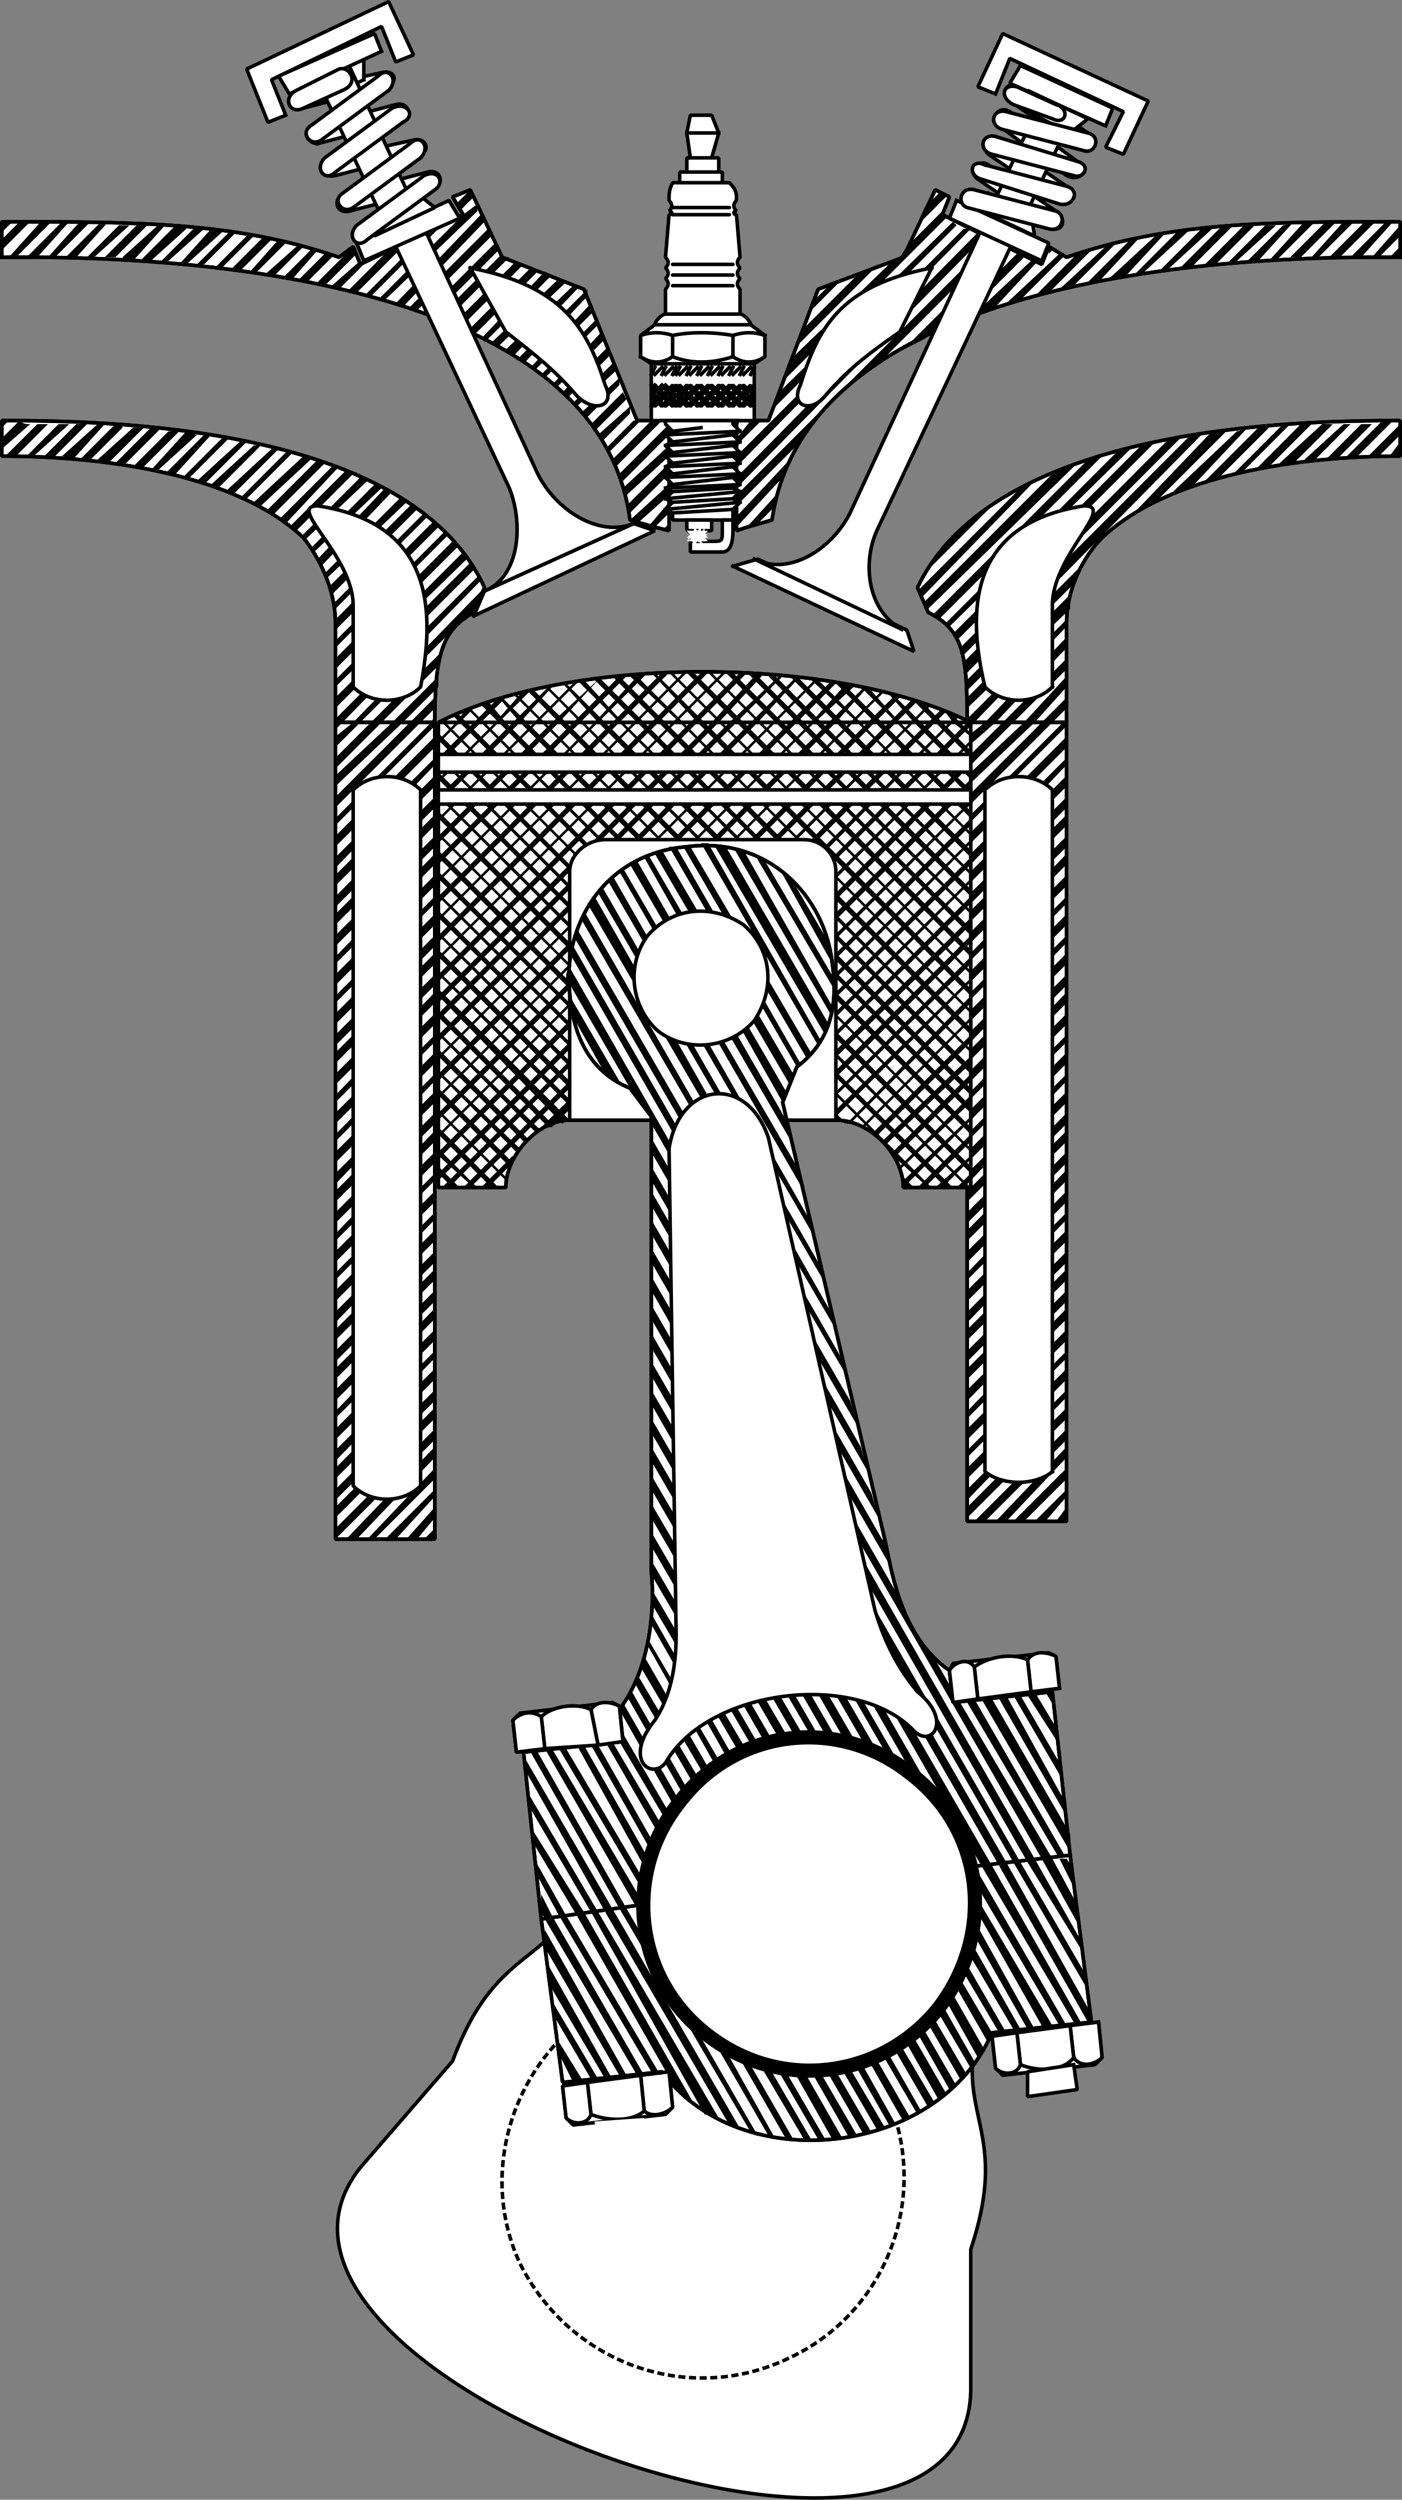
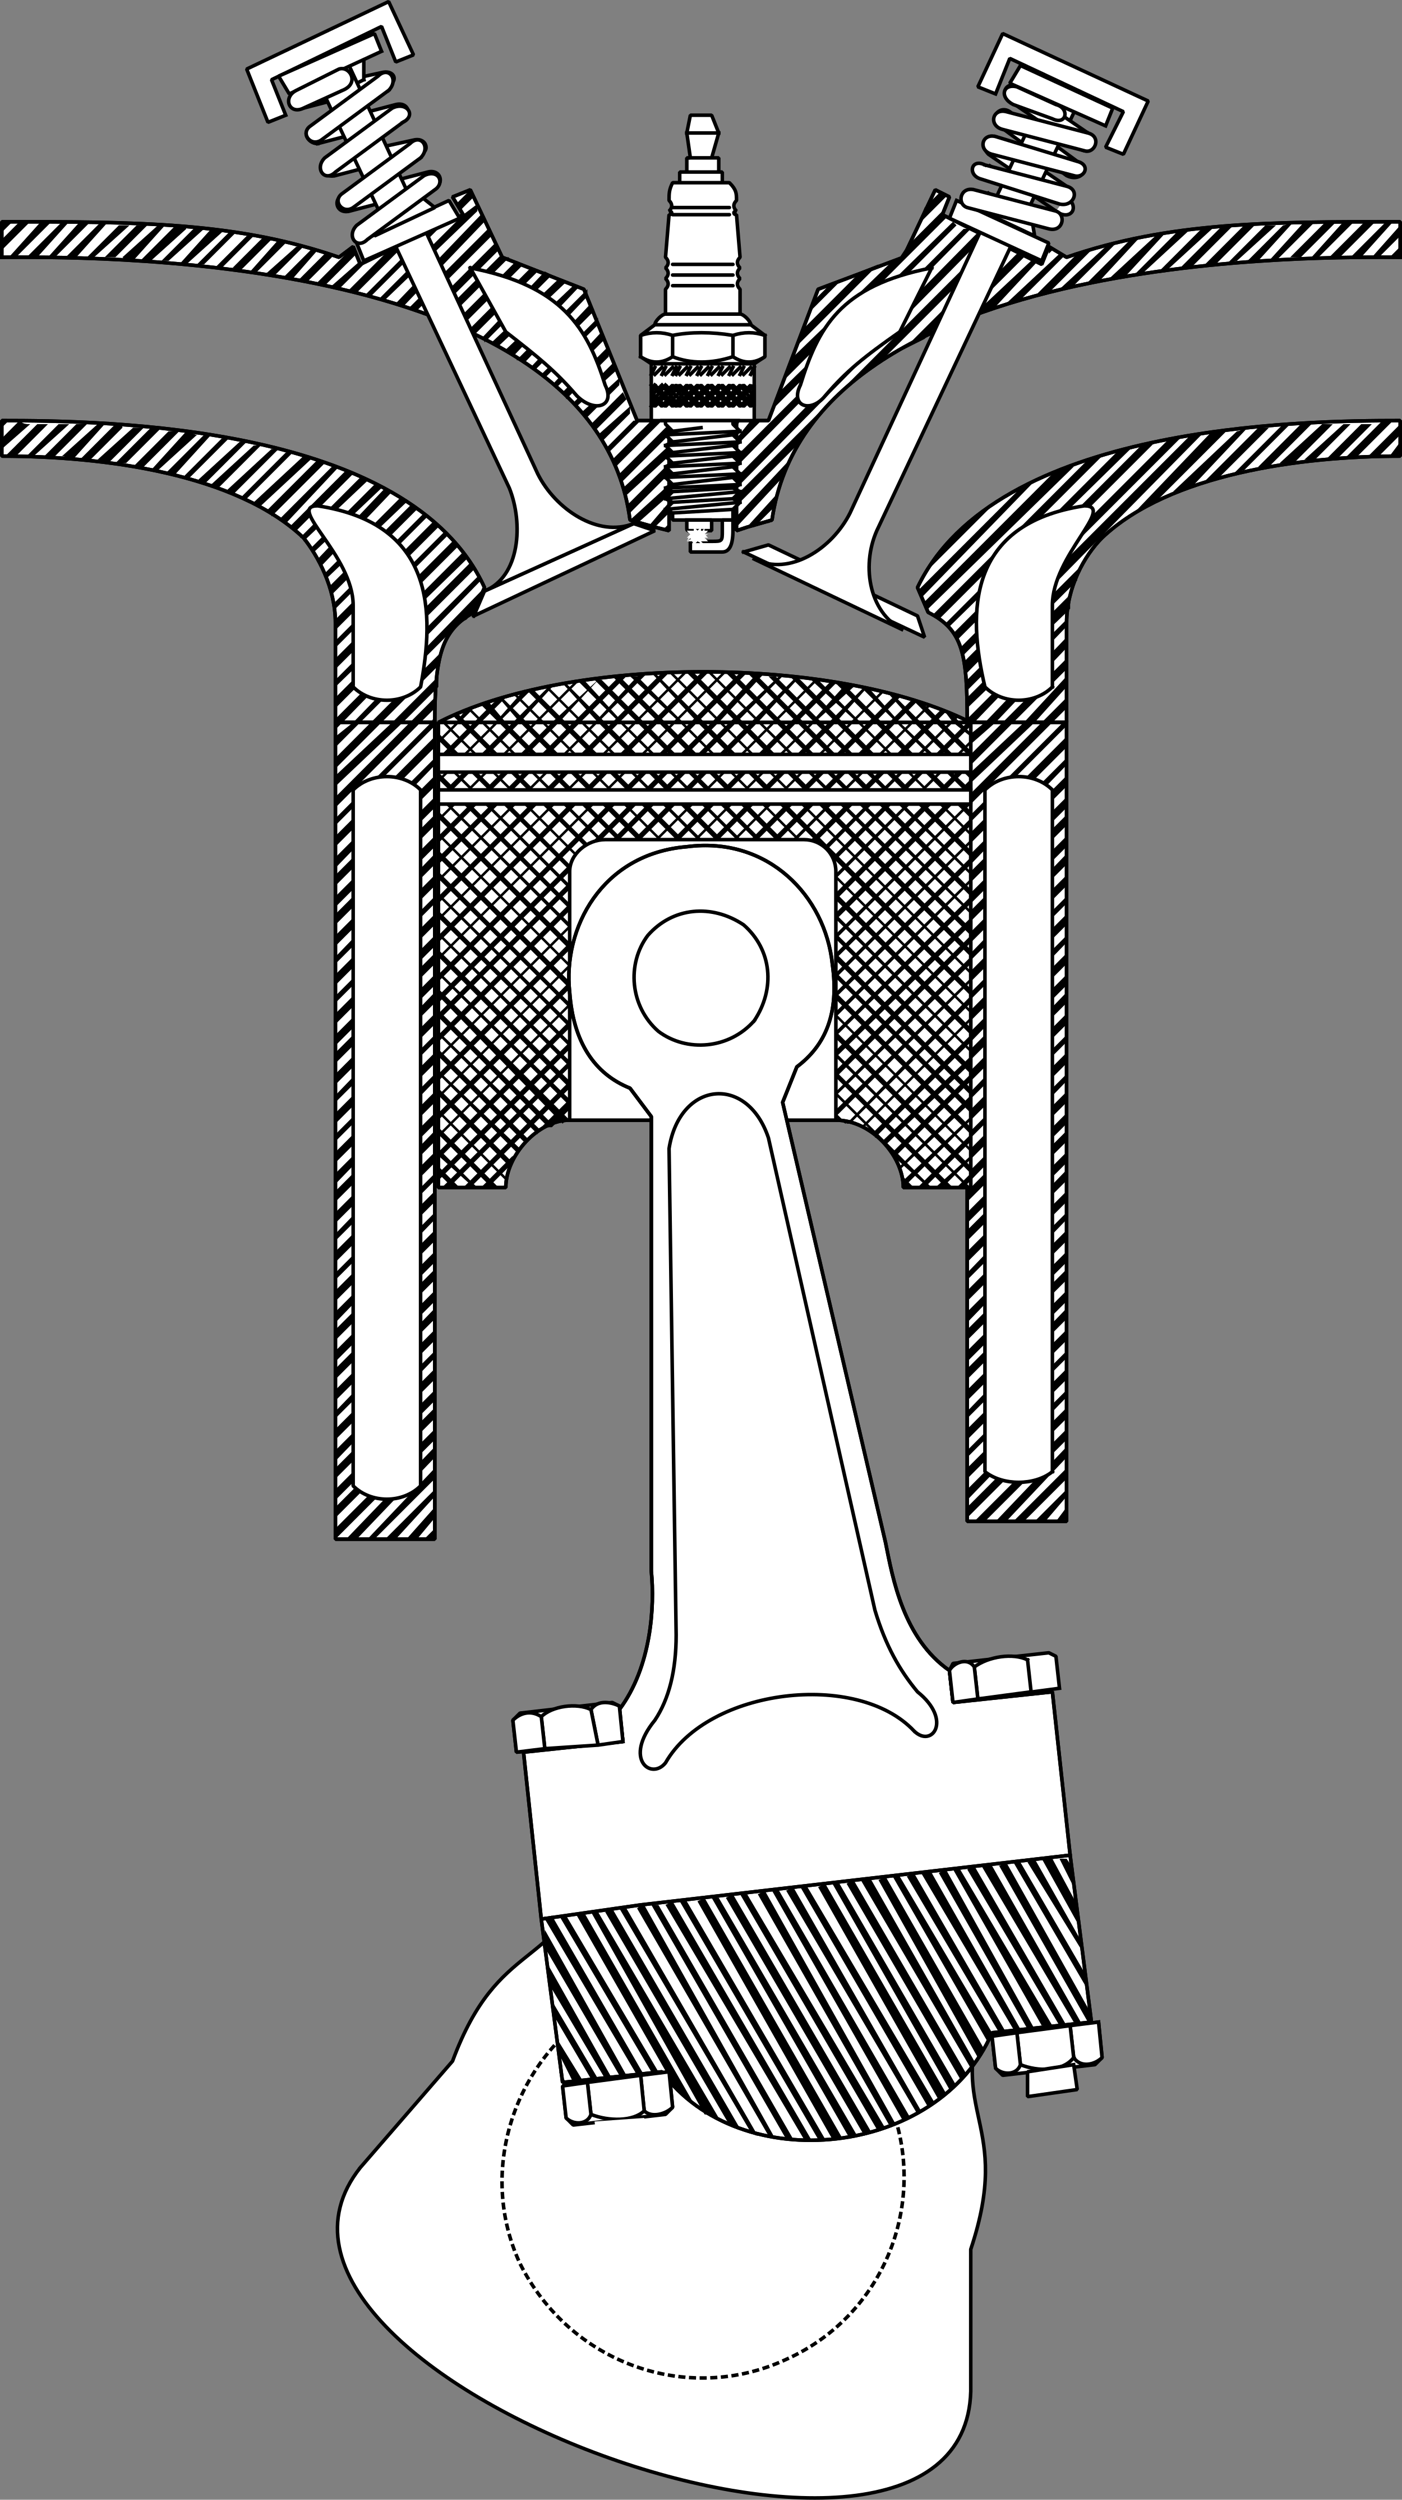
<svg xmlns="http://www.w3.org/2000/svg" width="395" height="703.975" version="1.2">
  <rect width="100%" height="100%" fill="#808080" stroke="none" />
  <g fill="none" fill-rule="evenodd" stroke="#000" stroke-linecap="square" stroke-linejoin="bevel" font-family="'Sans Serif'" font-size="12.5" font-weight="400">
    <path fill="#fff" stroke-linecap="butt" d="M394.5 72.452c-19 0-166-3-177 74l-7 2-3 1v-31h9l14-37 24-9 9-19 4 2-2 5 28 14 2-5 5 3c29-10 57-10 94-10v10" vector-effect="non-scaling-stroke" />
    <path fill="#000" stroke="none" d="M394.5 72.452h-3l3-3v3m-6 0h-2l8-9v3l-6 6m-5 0h-3l10-10h2l-9 10m-6 0h-3l10-10h3l-10 10m-6 0h-2l9-10h3l-10 10m-5 0h-3l10-10h3l-10 10m-6 0c-1 1-2 1-3 1l10-11h3l-10 10m-6 1h-3l10-10c1 0 2-1 3-1l-10 11m-6 0c-1 0-2 1-3 1l11-11h3l-11 10m-6 1h-3l11-11h3l-11 11m-7 1h-3l12-12h3l-12 12m-6 0c-1 1-2 1-3 1l12-12h3l-12 11m-7 1c-1 1-2 1-3 1l12-12c1 0 2-1 4-1l-13 12m-6 2h-4l13-12c1 0 2-1 3-1l-12 13m-7 1c-1 0-2 0-4 1l13-13c1 0 2 0 3-1l-12 13m-7 1c-1 1-3 1-4 1l13-12c1-1 2-1 3-1l-12 12m-7 2c-2 0-3 1-4 1l12-12c1 0 2-1 4-1l-12 12m-8 2c-1 1-3 1-4 1l15-14 1 1-12 12m-8 3c-2 0-3 1-5 1l16-15h2l-13 14m-62 58v1l-1 1 1-2m78-74v-2l1 1-1 1m-25 19c-2 1-3 1-5 2l21-21 2 1-18 18m-51 48c0 1-1 3-1 4l-6 6h-2l-1 1 10-11m41-43-6 3 29-29 1 1-24 25m-38 34c0 2-1 3-2 5l-13 14v-3l15-16m24-26c-8 5-15 12-20 20l-19 19v-3l72-72 2 1-35 35m-39 34v-3l68-69 2 1-70 71m0-6v-3l64-64h2l-66 67m0-6v-2l4-5h3l-7 7m10-10 2-5 49-48 1 1-52 52m-10 5v-2h1l-1 2m14-14 1-5 29-28 2-1 2-3 11-11-1 2 1 1-45 45m3-9 2-5 16-16 5-2-23 23m34-34 2-5 4-4 2 1-8 8m-31 25 2-4 4-4 4-2-10 10" />
    <path stroke-linecap="butt" d="M394.5 72.452c-19 0-166-3-177 74l-7 2-3 1v-31h9l14-37 24-9 9-19 4 2-2 5 28 14 2-5 5 3c29-10 57-10 94-10v10" vector-effect="non-scaling-stroke" />
    <path fill="#fff" stroke-linecap="butt" d="m262.5 75.452-9 18c-10 7-15 11-21 18-4 5-10 3-7-3 5-16 11-28 37-33m10 128h28v-28c0-10 5-19 10-24 19-18 56-23 84-23v-10c-28 0-114 1-136 47l3 7c10 5 11 12 11 31" vector-effect="non-scaling-stroke" />
    <path fill="#000" stroke="none" d="M391.5 128.452h2l1-1v-3l-3 4m-6 0h3l6-6v-3l-9 9m-6 0h3l10-10h-3l-10 10m-80 75h1v-1l-1 1m74-74h3l10-10h-3l-10 10m-80 74h3l4-4v-3l-7 7m74-74h3l10-10h-2l-11 10m-79 74h3l9-10v-3l-12 13m72-73h4l11-11h-3l-12 11m-78 73h3l15-15v-3l-18 18m72-72h3l12-12h-3l-12 12m-77 72h3l20-21v-3l-23 24m70-70c1 0 2-1 3-1l13-13c-1 0-2 0-3 1l-13 13m-75 70h2l26-27v-2l-28 28v1m67-68c1 0 2-1 4-1l14-14h-3l-15 15m-38 36v-4l-29 29v3l29-28m29-33c2 0 3-1 5-1l16-17c-1 0-2 1-3 1l-18 17m-27 25c0-2 1-3 2-5l-33 33v3l31-31m16-19 6-3 20-20h-4l-22 23m19-22h-3l-64 64c0 1 0 2 1 3l66-67m-6 1c-2 0-3 0-4 1l-58 58s1 1 1 2l61-61m-7 1c-1 0-3 1-4 1l-53 53c1 0 1 1 1 2l56-56m-7 2c-2 0-3 0-4 1l-48 48 1 1 51-50m-8 2c-1 0-3 1-4 1l-44 44c1 0 2 0 2 1l46-46m-8 3c-2 0-3 1-5 1l-37 37 1 2 41-40m-10 3c-2 1-3 2-5 3l-29 29 1 2 33-34m-12 7c-8 5-14 12-19 19l19-19" />
    <path stroke-linecap="butt" d="M272.5 203.452h28v-28c0-10 5-19 10-24 19-18 56-23 84-23v-10c-28 0-114 1-136 47l3 7c10 5 11 12 11 31" vector-effect="non-scaling-stroke" />
    <path fill="#fff" stroke-linecap="butt" d="M296.5 193.452v-23c0-14 18-28 9-28-33 5-33 30-28 51 5 5 14 5 19 0m-296-121c19 0 167-3 177 74l7 2 4 1v-31h-9l-15-37-23-9-9-19-5 2 3 5-29 14-2-5-4 3c-29-10-57-10-95-10v10" vector-effect="non-scaling-stroke" />
    <path fill="#000" stroke="none" d="M186.5 149.452h2v-2l-2 2m-4-1h2l4-4v-3l-6 7m-5-2 2 1 9-8v-3l-11 10m-1-4c1 0 1 1 1 2l11-11v-3l-12 12m-1-5c1 1 1 2 1 2l12-11v-3l-13 12m-1-4c0 1 0 2 1 2l13-13v-3l-14 14m-2-4c0 1 1 2 1 2l13-13h-3l-11 11m-2-3c1 0 1 1 1 1l9-9h-2l-8 8m-2-4c1 1 1 1 1 2l8-8v-2l-9 8m-2-3s1 1 1 2l9-9-1-2-9 9m-3-3c1 0 1 1 2 1l9-9v-2l-11 10m-2-3 1 1 11-10-1-2-11 11m-3-3c0 1 1 1 1 2l12-12v-3l-13 13m-3-2s1 0 1 1l14-14-1-2-14 15m-3-3c0 1 1 1 1 1l15-15v-2l-16 16m-3-2 1 1 17-17-1-2-17 18m-4-2c1 0 1 0 2 1l18-19v-2l-20 20m-3-3c0 1 1 1 2 2l19-20h-2l-19 18m-4-2c1 1 1 1 2 1l19-18-2-1-19 18m-3-1s1 0 1 1l19-19-2-1-18 19m-4-2s1 0 2 1l18-18-2-1-18 18m-4-2c1 0 1 1 2 1l18-18-2-1-18 18m-4-2c1 1 1 1 2 1l18-18h-2v-1l-18 18m-4-1c1 0 1 0 2 1l19-19-1-2-20 20m-4-2c1 1 1 1 2 1l21-21-1-2-22 22m-4-1s1 1 2 1l23-24-1-2-24 25m-5-1h2l26-25v-2l-4 3-24 24m-4-1h2l20-20-5 3-17 17m27-24 4-4-1-2-4 4 1 2m-31 22c0 1 1 1 2 1l14-14-6 3-10 10m-5-1c1 1 2 1 2 1l8-8-2 1v-1l-8 7m-4-1c0 1 1 1 2 1l9-9-1-2-1 1-9 9m-5-1c1 1 1 1 2 1l7-7c0-1-1-1-2-1l-7 7m-5 0h3l7-8h-2l-8 8m-5-1h3l8-8h-2l-9 8m-4-1h2l8-8s-1 0-2-1l-8 9m-5-1c1 0 1 1 2 1l9-9c-1 0-2 0-2-1l-9 9m-5 0h2l9-9h-2l-9 9m-5-1h2l9-9h-2l-9 9m-5 0h2l10-9c-1-1-2-1-3-1l-9 10m-5-1h2l10-9h-3l-9 9m-6 0h3l10-9c-1-1-2-1-3-1l-10 10m-5-1c1 1 2 1 3 1l9-10h-2l-10 9m-5 0h3l9-9h-3l-9 9m-5 0h2l10-9h-3l-9 9m-6 0h3l9-10h-2l-10 10m-5 0h2l10-10h-3l-9 10m-6 0h3l9-10h-2l-10 10m-5 0h2l10-10h-3l-9 10m6-10h-3l-5 5v3l8-8m-5 0h-3v3l3-3" />
    <path stroke-linecap="butt" d="M.5 72.452c19 0 167-3 177 74l7 2 4 1v-31h-9l-15-37-23-9-9-19-5 2 3 5-29 14-2-5-4 3c-29-10-57-10-95-10v10" vector-effect="non-scaling-stroke" />
    <path fill="#fff" stroke-linecap="butt" d="m132.5 75.452 10 18c9 7 14 11 20 18 5 5 11 3 8-3-5-16-12-28-38-33m-10 128h-28v-28c0-10-5-19-9-24-19-18-56-23-85-23v-10c29 0 115 1 136 47l-3 7c-9 5-11 12-11 31" vector-effect="non-scaling-stroke" />
    <path fill="#000" stroke="none" d="M122.5 203.452h-1l1-2v2m-4 0h-3l7-7v3l-4 4m-5 0h-3l13-13v3l-10 10m-6 0h-3l20-20c0 1-1 2-1 4l-16 16m-6 0h-2l37-38-2 5-3 4c-2 1-4 2-5 4l-25 25m-5 0h-2v-1l40-40c1 0 1 1 1 1l-39 40m-2-4v-3l38-38c1 1 1 1 1 2l-39 39m0-6v-2l36-36s1 1 1 2l-37 36m0-5v-3l33-33c1 0 1 1 2 1l-35 35m0-6v-2l31-31c0 1 0 1 1 1l-32 32m0-5v-3l28-28c0 1 1 1 1 2l-29 29m0-6v-2l25-25 1 1-26 26m-1-4c0-1 0-2-1-2l23-23c1 0 1 0 2 1l-24 24m-1-5c-1 0-1-1-1-1l21-21s1 0 2 1l-22 21m-2-3c0-1-1-2-1-2l19-20c1 1 2 1 2 1l-20 21m-2-4-1-1 18-18s1 0 2 1l-19 18m-3-3v-1h-1l17-17c1 0 1 0 2 1l-18 17m-2-3c-1 0-1-1-2-1l16-16c1 0 1 1 2 1l-16 16m-3-2c-1-1-2-1-2-1l15-15h2l-15 16m-4-2c0-1-1-1-1-2l14-14s1 1 2 1l-15 15m-3-3c-1 0-1 0-2-1l14-13s1 0 2 1l-14 13m-4-2h-2l13-13h2l-13 13m-4-1c0-1-1-1-2-1l13-12h2l-13 13m-4-2s-1 0-2-1l12-11h2l-12 12m-4-1c0-1-1-1-2-1l12-11h2l-12 12m-4-2h-2l11-11h2l-11 11m-4-1h-3l11-11h2l-10 11m-5-1h-2l10-11c1 0 2 1 3 1l-11 10m-4-1h-3l10-10h3l-10 10m-5-1h-3l10-10h3l-10 10m-5 0c-1 0-2-1-3-1l10-9h3l-10 10m-5-1h-3l10-10c1 0 2 0 2 1l-9 9m-5 0c-1 0-2-1-3-1l10-9h2l-9 10m-5-1h-3l9-9h3l-9 9m-6 0h-2l9-9h3l-10 9m-5 0h-3l9-9h3l-9 9m-4-2v-3l5-5c1 1 2 1 3 1l-8 7m0-6v-2h2l-2 2" />
    <path stroke-linecap="butt" d="M122.5 203.452h-28v-28c0-10-5-19-9-24-19-18-56-23-85-23v-10c29 0 115 1 136 47l-3 7c-9 5-11 12-11 31" vector-effect="non-scaling-stroke" />
    <path fill="#fff" stroke-linecap="butt" d="M99.5 193.452v-23c0-14-19-28-10-28 33 5 33 30 29 51-5 5-14 5-19 0m201 10v225h-28v-225h28" vector-effect="non-scaling-stroke" />
    <path fill="#000" stroke="none" d="M300.5 424.452v3l-1 1h-2l3-4m0-5v2l-6 7h-3l9-9m0-6v3l-12 12h-3l15-15m0-6v3l-17 18h-3l20-21m0-5v3l-23 23h-3l26-26m0-6v3l-28 28v-3l28-28m0-5v2l-28 29v-3l28-28m0-6v3l-28 28v-3l28-28m0-5v2l-28 28v-2l28-28m0-6v3l-28 28v-3l28-28m0-6v3l-28 28v-2l28-29m0-5v3l-28 28v-3l28-28m0-6v3l-28 28v-3l28-28m0-5v3l-28 28v-3l28-28m0-6v3l-28 28v-3l28-28m0-5v2l-28 29v-3l28-28m0-6v3l-28 28v-3l28-28m0-6v3l-28 28v-2l28-29m0-5v3l-28 28v-3l28-28m0-6v3l-28 28v-3l28-28m0-5v3l-28 28v-3l28-28m0-6v3l-28 28v-3l28-28m0-5v2l-28 29v-3l28-28m0-6v3l-28 28v-3l28-28m0-5v2l-28 28v-2l28-28m0-6v3l-28 28v-3l28-28m0-6v3l-28 28v-2l28-29m0-5v3l-28 28v-3l28-28m0-6v3l-28 28v-3l28-28m0-5v2l-28 29v-3l28-28m0-6v3l-28 28v-3l28-28m0-5v2l-28 28v-2l28-28m0-6v3l-28 28v-3l28-28m0-6v3l-28 28v-2l28-29m0-5v3l-28 28v-3l28-28m0-6v3l-28 28v-3l28-28m0-5v3l-28 28v-3l28-28m0-6v3l-28 28v-3l28-28m0-5v2l-28 29v-3l28-28m0-6v3l-28 28v-3l28-28m0-4v1l-28 28v-2l27-27h1m-28 24v-3l21-21h3l-24 24m0-6v-3l16-15h3l-19 18m0-5v-3l10-10h3l-13 13m0-6v-3l5-4h3l-8 7m0-5v-2h2l-2 2" />
    <path stroke-linecap="butt" d="M300.5 203.452v225h-28v-225h28" vector-effect="non-scaling-stroke" />
    <path fill="#fff" stroke-linecap="butt" d="M296.5 414.452v-192c-5-5-14-5-19 0v192c5 4 14 4 19 0m-174-211v230h-28v-230h28" vector-effect="non-scaling-stroke" />
    <path fill="#000" stroke="none" d="M122.5 430.452v3h-3l3-3m0-6v3l-5 6h-3l8-9m0-5v2l-11 12h-3l14-14m0-6v3l-17 17h-2l19-20m0-6v3l-22 23h-3l25-26m0-5v3l-28 28v-3l28-28m0-6v3l-28 28v-3l28-28m0-5v3l-28 28v-3l28-28m0-6v3l-28 28v-3l28-28m0-5v2l-28 29v-3l28-28m0-6v3l-28 28v-3l28-28m0-6v3l-28 28v-2l28-29m0-5v3l-28 28v-3l28-28m0-6v3l-28 28v-3l28-28m0-5v3l-28 28v-3l28-28m0-6v3l-28 28v-3l28-28m0-5v2l-28 29v-3l28-28m0-6v3l-28 28v-3l28-28m0-5v2l-28 28v-2l28-28m0-6v3l-28 28v-3l28-28m0-6v3l-28 28v-2l28-29m0-5v3l-28 28v-3l28-28m0-6v3l-28 28v-3l28-28m0-5v2l-28 29v-3l28-28m0-6v3l-28 28v-3l28-28m0-5v2l-28 28v-2l28-28m0-6v3l-28 28v-3l28-28m0-6v3l-28 28v-2l28-29m0-5v3l-28 28v-3l28-28m0-6v3l-28 28v-3l28-28m0-5v3l-28 28v-3l28-28m0-6v3l-28 28v-3l28-28m0-5v2l-28 28v-2l28-28m0-6v3l-28 28v-3l28-28m0-6v3l-28 28v-2l28-29m0-5v3l-28 28v-3l28-28m0-6v3l-28 28v-3l28-28m0-5v3l-28 28v-3l28-28m0-6v3l-28 28v-3l28-28m0-5v2l-28 29v-3l28-28m0-6v3l-28 28v-3l28-28m0-4v1l-28 28v-2l27-27h1m-28 24v-3l21-21h3l-24 24m0-6v-3l16-15h3l-19 18m0-5v-3l10-10h3l-13 13m0-6v-3l5-4h2l-7 7m0-5v-2h2l-2 2" />
    <path stroke-linecap="butt" d="M122.5 203.452v230h-28v-230h28" vector-effect="non-scaling-stroke" />
    <path fill="#fff" stroke-linecap="butt" d="M118.5 418.452v-196c-5-5-14-5-19 0v196c5 5 14 5 19 0m97-324-4-3h-27l-4 3v6l3 2h29l3-2v-6m-4-3c0-1-2-3-3-3h-21c-1 0-3 2-3 3h27m-28 11h29v16h-29v-16" vector-effect="non-scaling-stroke" />
    <path stroke-linecap="butt" d="m186.5 103.452-2 2m2 0 1-2m2 0-2 2m2 0 1-2m1 0-1 2m1 0 2-2m0 2 1-2m2 0-2 2m2 0 1-2m2 0-2 2m2 0 1-2m2 0-2 2m2 0 1-2m2 0-2 2m2 0 1-2m2 0-2 2m2 0 1-2m2 0-2 2m2 0 1-2m-28 0-1 2" vector-effect="non-scaling-stroke" />
    <path fill="#fff" stroke-linecap="butt" d="M186.5 118.452c1 0 1 0 1 1l2 2-2 1 2 2-2 1 2 2-2 1 2 2-2 1 2 2-2 1 2 2-2 1 2 1-2 2 2 1-2 2 2 1v2h17v-3l2-2-2-1 2-2-2-1 2-1-2-2 2-1-2-2 2-1-2-2 2-1-2-2 2-1-2-2 2-1-2-2c0-1 0-1 2-1h-22" vector-effect="non-scaling-stroke" />
    <path stroke-linecap="butt" d="m189.5 144.452 17-1m2-2-21 2m2-2 17-1m2-2-21 2m2-2 17-1m2-1-21 1m2-1 17-2m2-1-21 1m2-1 17-2m2-1-21 1m2-1 17-2m2-1-21 1m2-1 17-2m2-1-21 1m2-1 17-2m2-1-21 1m2-1 8-1" vector-effect="non-scaling-stroke" />
    <path fill="#fff" stroke-linecap="butt" d="M193.5 146.452h7v3h-6c-1 0-1 0-1-1v-2m3 3h1v1h-1v-1" vector-effect="non-scaling-stroke" />
    <path fill="#fff" stroke-linecap="butt" d="M206.5 146.452v3c0 4-1 6-3 6h-9v-3h6c3 0 3 0 3-3v-3h3m2-58v-7c-1-1-1-2 0-3-1-1-1-2 0-3-1-1-1-2 0-3l-1-12c-1 0-1-1 0-1-1-1-1-2 0-3 0-2 0-3-2-5h-16c-1 2-1 3-1 5 1 1 1 2 0 3 1 0 1 1 0 1l-1 12c1 1 1 2 0 3 1 1 1 2 0 3 1 1 1 2 0 3v7h21m-17-37h12v-3h-12v3m2-3h9v-4h-9v4m1-4h6l2-7-2-5h-6l-1 5 1 7" vector-effect="non-scaling-stroke" />
    <path stroke-linecap="round" d="M189.5 80.452h17m0-3h-17m0-3h17m-1-14h-16m0-2h16" />
    <path fill="#fff" stroke-linecap="butt" d="M180.5 100.452c3 2 6 2 9 0v-6c-3-1-6-1-9 0v6m26 0c3 2 6 2 9 0v-6c-3-1-6-1-9 0v6m-17 0c5 2 11 2 17 0v-6c-6-1-12-1-17 0v6" vector-effect="non-scaling-stroke" />
    <path stroke-linecap="butt" d="m184.5 108.452-1 2 4 4 6-6 6 6 6-6 6 6 1-1-4-5-6 6-6-6-6 6-6-6" vector-effect="non-scaling-stroke" />
    <path stroke-linecap="butt" d="m186.5 108.452-3 3 3 3 5-6 6 6 6-6 6 6 3-3-3-3-6 6-6-6-6 6-5-6" vector-effect="non-scaling-stroke" />
    <path stroke-linecap="butt" d="m187.5 108.452-4 5 1 1 6-6 6 6 6-6 6 6 4-4-1-2-6 6-6-6-6 6-6-6" vector-effect="non-scaling-stroke" />
    <path stroke-linecap="butt" d="m183.5 114.452 6-6 5 6 6-6 6 6 6-6v6l-6-6-6 6-6-6-5 6-6-6" vector-effect="non-scaling-stroke" />
    <path fill="#fff" stroke="none" d="m197.5 150.452-2-2v2l-2-1 1 1-1 1h2l-2 1h2v1l1-1 2 1-1-1h2l-1-1h1l-1-1 1-1-1 1v-2l-1 2" />
    <path fill="#fff" stroke="none" d="m196.5 149.452-1-1v1h-2l1 1h-1 1l-1 2 1-1 1 2 1-2 1 2v-2l2 1-2-1 2-1h-1l1-1h-2v-1l-1 1" />
    <path fill="#fff" stroke="none" d="m196.5 150.452-1-1v1l-1-1v1h1l-1 1h1v1l1-1 1 1v-1h1-1l1-1h-1l1-1-1 1v-1l-1 1" />
    <path fill="#fff" stroke="none" d="m196.5 150.452-1-1v1l-1-1 1 1h-1 1l-1 1h1v1l1-1 1 1-1-1h1l1-1h-1v-1l-1 1" />
    <path stroke-linecap="butt" d="M193.5 37.452h9" vector-effect="non-scaling-stroke" />
    <path fill="#fff" stroke-linecap="butt" d="M101.5 610.452c-46 58 170 137 172 63v-40c12-36-7-38 4-68l10-27c12-60-81-94-110-40l-10 27c-11 30-27 20-40 55l-26 30" vector-effect="non-scaling-stroke" />
    <path stroke-dasharray="1, 2" stroke-linecap="butt" d="M174.5 562.452c28-13 61-1 75 27 13 28 1 62-28 75-28 13-61 1-75-27-13-28 0-62 28-75" vector-effect="non-scaling-stroke" />
    <path fill="#fff" stroke-linecap="butt" d="M204.5 493.452c-24 11-35 43-24 66s42 35 66 24c23-11 35-43 24-66-11-24-43-35-66-24m69-290h-150v131h19c0-9 9-19 18-19h75c10 0 19 10 19 19h19v-131" vector-effect="non-scaling-stroke" />
    <path fill="#000" stroke="none" d="M269.5 334.452h2l2-2v-2l-4 4m-6 0h2l8-8v-1l-10 9m-5 0h2l13-13v-2l-15 15m-4-2v2l19-19v-1l-19 18m-1-4v1l20-19v-2l-20 20m-2-4c0 1 0 1 1 1l21-21v-2l-22 22m-3-3 1 1 24-23v-2l-25 24m-3-2c1 0 1 0 1 1l27-27v-2l-28 28m-3-2h1l30-30v-1l-31 31m-4-1h1l34-34v-2l-35 36m-6-1h2l39-39v-1l-41 40m-5 0h1l45-44v-2l-46 46m-6 0h2l50-50v-2l-52 52m-6 0h2l56-55v-2l-58 57m-5 0h1l62-61v-2l-63 63m-6 0h2l67-67v-1l-69 68m-5 0h1l73-72v-2l-74 74m-6 0h2l78-78v-1l-80 79m-5 0h1l84-83v-2l-85 85m-6 0h2l89-89v-1l-91 90m-6 0h2l95-94v-2l-97 96m-5 0h2l100-100v-2l-102 102m-6 0h2l106-106v-1l-108 107m108-112h-1l-112 112h1l112-111v-1m-131 130-1 1h1v-1m126-130h-1l-116 115c2-1 3-1 4-1l113-114m-124 122-9 9h2l6-6c0-1 1-2 1-3m119-122h-2l-131 131h2l131-131m-6 0h-1l-132 131h2l131-131m-5 0h-2l-127 127v2l129-129m-6 0h-2l-121 121v2l123-123m-6 0h-1l-116 116v1l117-117m-5 0h-2l-110 110v2l112-112m-6 0h-1l-105 105v1l106-106m-5 0h-2l-99 99v2l101-101m-6 0h-1l-94 94v1l95-95m-5 0h-2l-88 88v2l90-90m-6 0h-2l-82 82v2l84-84m-5 0h-2l-77 77v2l79-79m-6 0h-2l-71 71v2l73-73m-6 0h-1l-66 66v1l67-67m-5 0h-2l-60 60v2l62-62m-6 0h-1l-55 55v1l56-56m-5 0h-2l-49 49v2l51-51m-6 0h-1l-44 44v1l45-45m-5 0h-2l-38 38v2l40-40m-6 0h-2l-32 32v2l34-34m-6 0h-1l-27 27v1l28-28m-5 0h-2l-21 21v2l23-23m-6 0h-1l-16 16v1l17-17m-5 0h-2l-10 10v2l12-12m-6 0h-1l-5 5v1l6-6m-5 0h-1v1l1-1" />
    <path fill="#000" stroke="none" d="M270.5 203.452h-2l5 4v-1l-3-3m-5 0h-2l10 10v-2l-8-8m-6 0h-2l16 16v-2l-14-14m-6 0h-1l21 21v-2l-20-19m-5 0h-2l27 27v-2l-25-25m-6 0h-1l32 32v-1l-31-31m-5 0h-2l38 38v-2l-36-36m-6 0h-2l44 43v-1l-42-42m-5 0h-2l49 49v-2l-47-47m-6 0h-2l55 54v-1l-53-53m-6 0h-1l60 60v-2l-59-58m-5 0h-2l66 66v-2l-64-64m-6 0h-1l71 71v-1l-70-70m-5 0h-2l77 77v-2l-75-75m-6 0h-1l82 82v-1l-81-81m-5 0h-2l88 88v-2l-86-86m-6 0h-2l94 93v-1l-92-92m-6 0h-1l99 99v-2l-98-97m-5 0h-2l105 105v-2l-103-103m-6 0h-1l110 110v-2l-109-108m-5 0h-2l116 116v-2l-114-114m-6 0h-1l121 121v-1l-120-120m-5 0h-2l127 127v-2l-125-125m-6 0h-2l132 131h1l-131-131m-6 0h-1l131 131h2l-132-131m-5 0h-2l116 115c2 2 4 4 6 7l10 9h1l-131-131m-6 0h-1l112 112c1 0 1 1 2 1l-113-113m129 128v2l1 1h2l-3-3m-131-125v2l108 107h1l-109-109m0 6v1l102 102h2l-104-103m0 5v2l97 96h1l-98-98m0 6v1l91 91h2l-93-92m0 5v2l85 85h2l-87-87m0 6v1l80 80h1l-81-81m0 5v2l74 74h2l-76-76m0 6v2l69 68h1l-70-70m0 6v1l63 63h2l-65-64m0 5v2l58 57h1l-59-59m0 6v1l52 52h2l-54-53m0 5v2l46 46h2l-48-48m0 6v1l41 41h2l-43-42m0 5v2l35 36c1-1 1-1 2-1l-37-37m0 6v2l31 31 1-1-32-32m0 6v1l28 28s0-1 1-1l-29-28m0 5v2l24 24c1 0 1 0 1-1l-25-25m0 6v1l22 22 1-1-23-22m0 5v2l20 20s0-1 1-1l-21-21m0 6v1l19 19v-1l-19-19m0 5v2l15 15h2l-17-17m0 6v2l10 9h1l-11-11m0 5v2l4 4h2l-6-6" />
    <path stroke-linecap="butt" d="M273.5 203.452h-150v131h19c0-9 9-19 18-19h75c10 0 19 10 19 19h19v-131" vector-effect="non-scaling-stroke" />
    <path fill="#fff" stroke-linecap="butt" d="M273.5 203.452h-150c37-19 112-19 150 0" vector-effect="non-scaling-stroke" />
    <path fill="#000" stroke="none" d="M273.5 203.452h-1 1m-5 0h-1l2-2h1l-2 2m-5 0h-2l4-4s0 1 1 1l-3 3m-6 0h-1l5-5h1l-5 5m-5 0h-2l6-6h2l-6 6m-6 0h-2l8-8 1 1-7 7m-6 0h-1l9-9h1l-9 9m-5 0h-2l10-10h1l-9 10m-6 0h-1l10-11c1 0 1 0 2 1l-11 10m-5 0h-2l12-12c0 1 1 1 1 1l-11 11m-6 0h-1l12-12h1l-12 12m-5 0h-2l13-13h1l-12 13m-6 0h-2l14-13h1l-13 13m-5 0h-2l13-14h2l-13 14m-6 0h-2l14-14h2l-14 14m-6 0h-1l14-14h1l-14 14m-5 0h-2l14-14h2l-14 14m-6 0h-1l14-14h1l-14 14m-5 0h-2l14-14h2l-14 14m-6 0h-1l13-14h2l-14 14m-5 0h-2l13-13h2l-13 13m-6 0h-2l13-12s1 0 1-1l-12 13m-6 0h-1l11-11c1 0 1-1 2-1l-12 12m-5 0h-2l10-10c1 0 2 0 2-1l-10 11m-6 0h-1l8-9h2l-9 9m-5 0h-2l7-7h2l-7 7m-6 0h-1l3-4c1 0 2 0 3-1l-5 5m-5 0h-1l1-1v1" />
    <path fill="#000" stroke="none" d="M270.5 203.452h-2l-3-4c1 1 2 1 3 2l2 2m-5 0h-2l-6-6h2l6 6m-6 0h-2l-8-9c1 1 1 1 2 1l8 8m-6 0h-1l-10-10h2l9 10m-5 0h-2l-11-11h2l11 11m-6 0h-1l-13-12h2l12 12m-5 0h-2l-13-13h2l13 13m-6 0h-2l-13-13h2l13 13m-5 0h-2l-14-14h2l14 14m-6 0h-2l-14-14h2l14 14m-6 0h-1l-14-14h1l14 14m-5 0h-2l-14-14h2l14 14m-6 0h-1l-14-14h1l14 14m-5 0h-2l-13-14h1l14 14m-6 0h-1l-14-13h2l13 13m-5 0h-2l-13-13h2l13 13m-6 0h-2l-12-12h2l12 12m-6 0h-1l-12-12h2l11 12m-5 0h-2l-10-11h1l11 11m-6 0h-1l-10-10h1l10 10m-5 0h-2l-9-9h2l9 9m-6 0h-1l-8-8h1l8 8m-5 0h-2l-6-7h1l7 7m-6 0h-2l-5-5c1 0 1 0 2-1l5 6m-6 0h-1l-4-4h1l4 4m-5 0h-2l-2-2c1 0 1 0 1-1l3 3m-6 0h-2c1-1 1-1 2-1v1" />
    <path stroke-linecap="butt" d="M273.5 203.452h-150c37-19 112-19 150 0" vector-effect="non-scaling-stroke" />
    <path fill="#fff" stroke-linecap="butt" d="M273.5 222.452h-150v4h150v-4m0-10h-150v5h150v-5m-38 103v-70c0-5-4-9-9-9h-56c-5 0-10 4-10 9v70h75" vector-effect="non-scaling-stroke" />
    <path fill="#fff" stroke-linecap="butt" d="M211.5 282.452c-7 7-19 7-26 0-8-8-8-19 0-27 7-7 19-7 26 0 8 8 8 19 0 27" vector-effect="non-scaling-stroke" />
    <path fill="#fff" stroke-linecap="butt" d="M234.5 271.452c2 14-2 23-10 29l-4 10 29 124c2 10 5 27 18 36l1 9 28-3 5 46-28 4-121 14-5-47 28-3-1-9c9-12 10-29 9-39v-128l-6-8c-10-4-16-13-17-27-2-18 9-39 33-41 23-3 39 14 41 33" vector-effect="non-scaling-stroke" />
-     <path fill="#000" stroke="none" d="m234.5 271.452-15-27c1 1 3 2 4 4l10 17c1 2 1 4 1 6m1 5v3l-23-39c1 1 2 1 3 2l20 34m-1 7v3l-28-48c1 1 2 1 3 1l25 44m-1 5c0 1-1 2-1 3l-31-53h3l29 50m-2 5c-1 0-1 1-1 1l-33-57h2l32 56m-3 3c0 1-1 1-1 2l-35-60h2l34 58m-3 3-1 1-36-62h2l35 61m-2 3-1 3-38-65c1-1 2-1 2-1l37 63m-2 5-1 3-39-69s1 0 1-1l39 67m0 8 2 7-46-79c1 0 1-1 2-1l42 73m3 13 2 7-52-90 1-1 49 84m3 14 2 6-58-100c0-1 1-1 1-2l55 96m3 13 2 6-64-110c0-1 1-1 1-2l61 106m3 13 2 6-70-120c1 0 1-1 2-2l66 116m61 108h2l1 5-3-5m-58-95 2 6-75-129c1 0 1-1 1-2l72 125m53 96 2-1 6 10 1 5-9-14m-50-83 2 7-80-138c1-1 1-2 1-2l77 133m46 83h2l11 19 1 5-14-24m-43-70 2 7-84-146c0-1 0-1 1-2l81 141m39 71 2-1 16 29 1 5-19-33m-36-58 2 7-64-111v-2l-6-8-18-31c0-1 0-2 1-3l85 148m31 58h3l22 38v5l-25-43m-28-45 1 1c0 2 0 4 1 6l-67-116v-4l65 113m24 46 2-1 26 45h-2l-26-44m-98-175c-1 0-3-1-4-2l-9-16c-1-2-1-4-1-6l14 24m78 144c2 7 6 14 11 19l4 7 1 5h2l26 44h-3l-110-191v-4l69 120m39 75-2 1-106-185v-4l108 188m-4 1h-2l-102-177v-4l104 181m-4 0-2 1-98-170v-4l100 173m-4 1h-3l-93-162v-4l96 166m-5 0-1 1h-1l-89-155v-4l91 158m-4 1h-2l-85-147v-4l87 151m-4 0-2 1-81-140v-4l83 143m-4 1h-3l-76-132v-4l79 136m-5 0-2 1-72-125v-4l74 128m-4 1h-2l-68-117v-4l70 121m-4 0-2 1-64-110v-4l66 113m-4 1h-3l-59-102v-4l62 106m-5 0-2 1-55-95v-4l57 98m-4 1h-2l-51-87v-4l53 91m-4 0-2 1-47-80v-4l49 83m-5 1h-2l-42-74v-3l44 77m-4 0-2 1-39-69v-2l41 70m-4 1h-2l-37-63c1-1 1-2 1-3l38 66m-4 0-2 1-35-60c1 0 1-1 1-2l36 61m-5 1h-2l-32-56c1 0 1-1 1-2l33 58m-4 0-2 1-30-53c0-1 1-1 1-2l31 54m-4 1h-2l-26-44h1l-1-4 28 48m-4 0-2 1-26-45h2l26 44m-5 1h-2l-25-44h2l25 44m-4 0-2 1-25-45h2l25 44m-4 1h-2l-26-44h2l26 44m-4 0-2 1-26-45h2l26 44m-5 1h-2l-25-44h2l25 44m-4 0-2 1-22-39-1-5 25 43m-4 1h-2l-17-29-1-5 20 34m-4 0-2 1-12-20-1-5 15 24m-5 1h-2l-6-11-1-5 9 16m-4 0-2 1-1-2v-5l3 6" />
    <path stroke-linecap="butt" d="M234.5 271.452c2 14-2 23-10 29l-4 10 29 124c2 10 5 27 18 36l1 9 28-3 5 46-28 4-121 14-5-47 28-3-1-9c9-12 10-29 9-39v-128l-6-8c-10-4-16-13-17-27-2-18 9-39 33-41 23-3 39 14 41 33" vector-effect="non-scaling-stroke" />
    <path fill="#fff" stroke-linecap="butt" d="m301.5 522.452 6 47-28 3c-15 35-71 41-93 11l-28 3-6-46 28-4 121-14" vector-effect="non-scaling-stroke" />
    <path fill="#000" stroke="none" d="M302.5 526.452v5l-4-8h2l2 3m1 10v5l-10-18h3l7 13m1 10 1 4-16-26 2-1 13 23m1 9 1 5-21-36h2l18 31m1 10 1 4h-1l-25-44 2-1 23 41m-2 4h-2l-26-44h3l25 44m-4 1h-2l-26-44 2-1 26 45m-4 0h-3l-25-44h2l26 44m-5 1h-2l-25-44 2-1 25 45m-4 0h-2l-26-44h3l25 44m-4 1h-2l-26-44 2-1 26 45m-4 0c-1 1-1 2-1 3l-27-47h2l26 44m-2 5c-1 0-1 1-2 2l-28-50 2-1 28 49m-3 3c0 1-1 2-1 2l-31-53h3l29 51m-2 4c-1 0-1 1-2 1l-32-55 2-1 32 55m-3 3c-1 0-1 1-2 1l-33-58h2l33 57m-3 2-2 2-34-60 2-1 34 59m-3 3c-1 0-1 1-2 1l-36-62h2l36 61m-4 2-1 1-37-63 2-1 36 63m-3 2c-1 0-1 0-2 1l-37-65h2l37 64m-4 2h-2l-37-65 2-1 37 66m-3 1c-1 0-2 0-2 1l-39-67h2l39 66m-4 1c-1 0-2 1-2 1l-39-67 2-1 39 67m-4 1c-1 0-2 0-2 1l-39-68h2l39 67m-4 1h-3l-38-67 2-1 39 68m-5 0h-2l-39-67h2l39 67m-4 0h-2l-39-66 2-1 39 67m-5 0h-2l-38-66h2l38 66m-5 0s-1-1-2-1l-37-64 1-1h1l37 66m-5-1c-1 0-2-1-2-1l-37-63h2l37 64m-5-2c-1 0-2-1-3-1l-35-60 2-1 36 62m-6-3c-1 0-3-1-4-1l-32-57h2l34 58m-7-4c-2-1-4-3-5-4l-28-49 2-1 31 54m-10-9h-2l-26-44h2l26 44m-4 1h-2l-26-44 2-1 26 45m-5 0h-2l-21-36v-5l23 41m-4 1h-2l-16-27v-5l18 32m-4 0h-2l-10-17-1-5 13 22m-4 1h-3l-4-8-1-5 8 13m-5 0h-1l-1-3 2 3" />
    <path stroke-linecap="butt" d="m301.5 522.452 6 47-28 3c-15 35-71 41-93 11l-28 3-6-46 28-4 121-14" vector-effect="non-scaling-stroke" />
    <path fill="#fff" stroke-linecap="butt" d="M212.5 287.452c-7 8-19 9-27 3-8-7-9-19-3-27 7-8 18-9 27-3 8 7 9 18 3 27m45 200c-16-17-58-12-70 9-4 5-12-1-3-12 4-6 6-14 6-24l-2-137c3-19 22-21 28-3l30 133c3 10 7 17 12 23 10 8 4 16-1 11m41-12-30 4-1-9 1-2 27-3 2 1 1 9" vector-effect="non-scaling-stroke" />
-     <path fill="#fff" stroke-linecap="butt" d="m298.5 475.452-8 1-1-9c2-3 6-2 8-1l1 9" vector-effect="non-scaling-stroke" />
    <path fill="#fff" stroke-linecap="butt" d="M289.5 467.452c-4-2-11-1-15 2l1 9 15-2-1-9" vector-effect="non-scaling-stroke" />
    <path fill="#fff" stroke-linecap="butt" d="m275.5 478.452-7 1-1-9c1-2 5-4 7-1l1 9m-100 12-30 3-1-9 2-2 26-3 2 1 1 10" vector-effect="non-scaling-stroke" />
    <path fill="#fff" stroke-linecap="butt" d="m175.5 490.452-7 1-2-10c2-3 6-2 8-1l1 10" vector-effect="non-scaling-stroke" />
    <path fill="#fff" stroke-linecap="butt" d="M166.5 481.452c-4-2-11-1-14 2l1 9 15-1-2-10" vector-effect="non-scaling-stroke" />
    <path fill="#fff" stroke-linecap="butt" d="m153.5 492.452-8 1-1-9c2-2 5-3 8-1l1 9m156 77-30 4 1 9 2 2 26-3 2-2-1-10" vector-effect="non-scaling-stroke" />
    <path fill="#fff" stroke-linecap="butt" d="m309.5 569.452-8 1 1 9c2 3 6 2 8 0l-1-10" vector-effect="non-scaling-stroke" />
    <path fill="#fff" stroke-linecap="butt" d="M302.5 579.452c-3 4-10 4-15 2l-1-9 15-2 1 9" vector-effect="non-scaling-stroke" />
    <path fill="#fff" stroke-linecap="butt" d="m286.5 572.452-7 1 1 9c2 2 6 2 7-1l-1-9m-98 11-30 4 1 9 2 2 26-3 2-2-1-10" vector-effect="non-scaling-stroke" />
    <path fill="#fff" stroke-linecap="butt" d="m188.5 583.452-8 1 1 10c2 2 6 1 8-1l-1-10" vector-effect="non-scaling-stroke" />
    <path fill="#fff" stroke-linecap="butt" d="M181.5 594.452c-3 3-10 3-15 1l-1-9 15-2 1 10" vector-effect="non-scaling-stroke" />
    <path fill="#fff" stroke-linecap="butt" d="m165.5 586.452-7 1 1 9c2 2 6 2 7-1l-1-9m137-5-13 2v7l14-2-1-7" vector-effect="non-scaling-stroke" />
    <path fill="#fff" stroke="none" d="m181.5 596.452-14 1 1 7 14-1-1-7" />
-     <path fill="#fff" stroke-linecap="butt" stroke-width="4" d="M256.5 499.452c-20-16-49-13-65 8-16 20-13 49 7 65 21 17 50 13 66-7 16-21 13-50-8-66" />
-     <path fill="#fff" stroke-linecap="butt" d="m303.5 45.452-19-14c-3-2-6 2-3 4l19 14c4 2 7-2 3-4m-3 7-19-13c-3-3-6 1-3 4l19 13c4 2 7-2 3-4m-3 7-19-13c-3-2-6 2-3 4l19 13c4 3 7-1 3-4m-91 100 51 24-2-6-42-20-7 2" vector-effect="non-scaling-stroke" />
+     <path fill="#fff" stroke-linecap="butt" d="m303.5 45.452-19-14c-3-2-6 2-3 4l19 14c4 2 7-2 3-4m-3 7-19-13c-3-3-6 1-3 4l19 13c4 2 7-2 3-4m-3 7-19-13l19 13c4 3 7-1 3-4m-91 100 51 24-2-6-42-20-7 2" vector-effect="non-scaling-stroke" />
    <path fill="#fff" stroke-linecap="butt" d="m212.5 157.452 42 20c-10-5-12-19-7-29l58-123-9-4-57 123c-5 10-17 18-27 13" vector-effect="non-scaling-stroke" />
    <path fill="#fff" stroke-linecap="butt" d="m306.5 37.452-19-13c-4-2-6 2-3 4l19 13c4 3 6-1 3-4" vector-effect="non-scaling-stroke" />
    <path fill="#fff" stroke-linecap="butt" d="m280.5 26.452 4-10 32 15-5 10 5 2 7-15-41-19-7 15 5 2m-11 30 26 12-2 5-26-12 2-5m9-2 12 6 1 6-17-8 4-4" vector-effect="non-scaling-stroke" />
    <path fill="#fff" stroke-linecap="butt" d="m311.5 35.452-27-12 3-5 26 12-2 5" vector-effect="non-scaling-stroke" />
-     <path fill="#fff" stroke-linecap="butt" d="m301.5 37.452-12-6v-6l17 8-5 4" vector-effect="non-scaling-stroke" />
    <path fill="#fff" stroke-linecap="butt" d="m286.5 24.452 11 5c4 1 3 6-1 4l-11-4c-4-2-3-6 1-5m-6 14 23 7c4 1 2 5-1 4l-23-6c-4-1-3-6 1-5m-3 8 23 6c4 1 2 6-2 5l-22-7c-4-1-3-6 1-4m-3 7 23 6c3 1 2 6-2 5l-23-6c-3-1-2-6 2-5m9-22 23 6c4 1 2 6-1 5l-23-6c-4-1-3-6 1-5m-198-1 23-6c4-1 3-5-1-4l-23 5c-4 1-3 6 1 5m9 19 23-6c4 0 3-5-1-4l-23 5c-4 1-3 6 1 5m-5-9 23-6c4-1 3-6-1-5l-23 6c-4 1-2 5 1 5m9 19 23-6c4-1 3-6-1-5l-23 6c-4 1-3 6 1 5" vector-effect="non-scaling-stroke" />
    <path fill="#fff" stroke-linecap="butt" d="m80.5 32.452-4-10 31-15 4 10 5-2-7-15-40 19 6 15 5-2m23 36 10-2c4-1 2-6-2-5l-9 2c-4 1-3 6 1 5" vector-effect="non-scaling-stroke" />
    <path fill="#fff" stroke-linecap="butt" d="m102.5 22.452-12 6-5-4 17-8v6m31 151 51-24-6-2-42 19-3 7" vector-effect="non-scaling-stroke" />
    <path fill="#fff" stroke-linecap="butt" d="m136.5 166.452 42-19c-10 4-22-4-27-14l-55-119-9 4 56 119c4 10 3 25-7 29" vector-effect="non-scaling-stroke" />
    <path fill="#fff" stroke-linecap="butt" d="m100.5 68.452 26-12 3 5-27 12-2-5" vector-effect="non-scaling-stroke" />
    <path fill="#fff" stroke-linecap="butt" d="m105.5 60.452 12-6 5 4-17 8v-6" vector-effect="non-scaling-stroke" />
    <path fill="#fff" stroke-linecap="butt" d="m122.5 53.452-19 14c-3 3-6-1-3-4l19-14c4-2 6 2 3 4m-4-9-19 14c-3 2-6-2-3-4l19-14c3-3 6 1 3 4m-5-10-19 14c-3 3-6-1-3-4l19-14c4-2 7 2 3 4m-4-9-19 14c-3 2-6-2-3-4l19-14c3-3 6 1 3 4m-2-11-26 12-3-5 27-12 2 5" vector-effect="non-scaling-stroke" />
    <path fill="#fff" stroke-linecap="butt" d="m96.5 25.452-11 5c-4 2-6-3-2-5l12-6c3-1 6 4 1 6" vector-effect="non-scaling-stroke" />
  </g>
</svg>